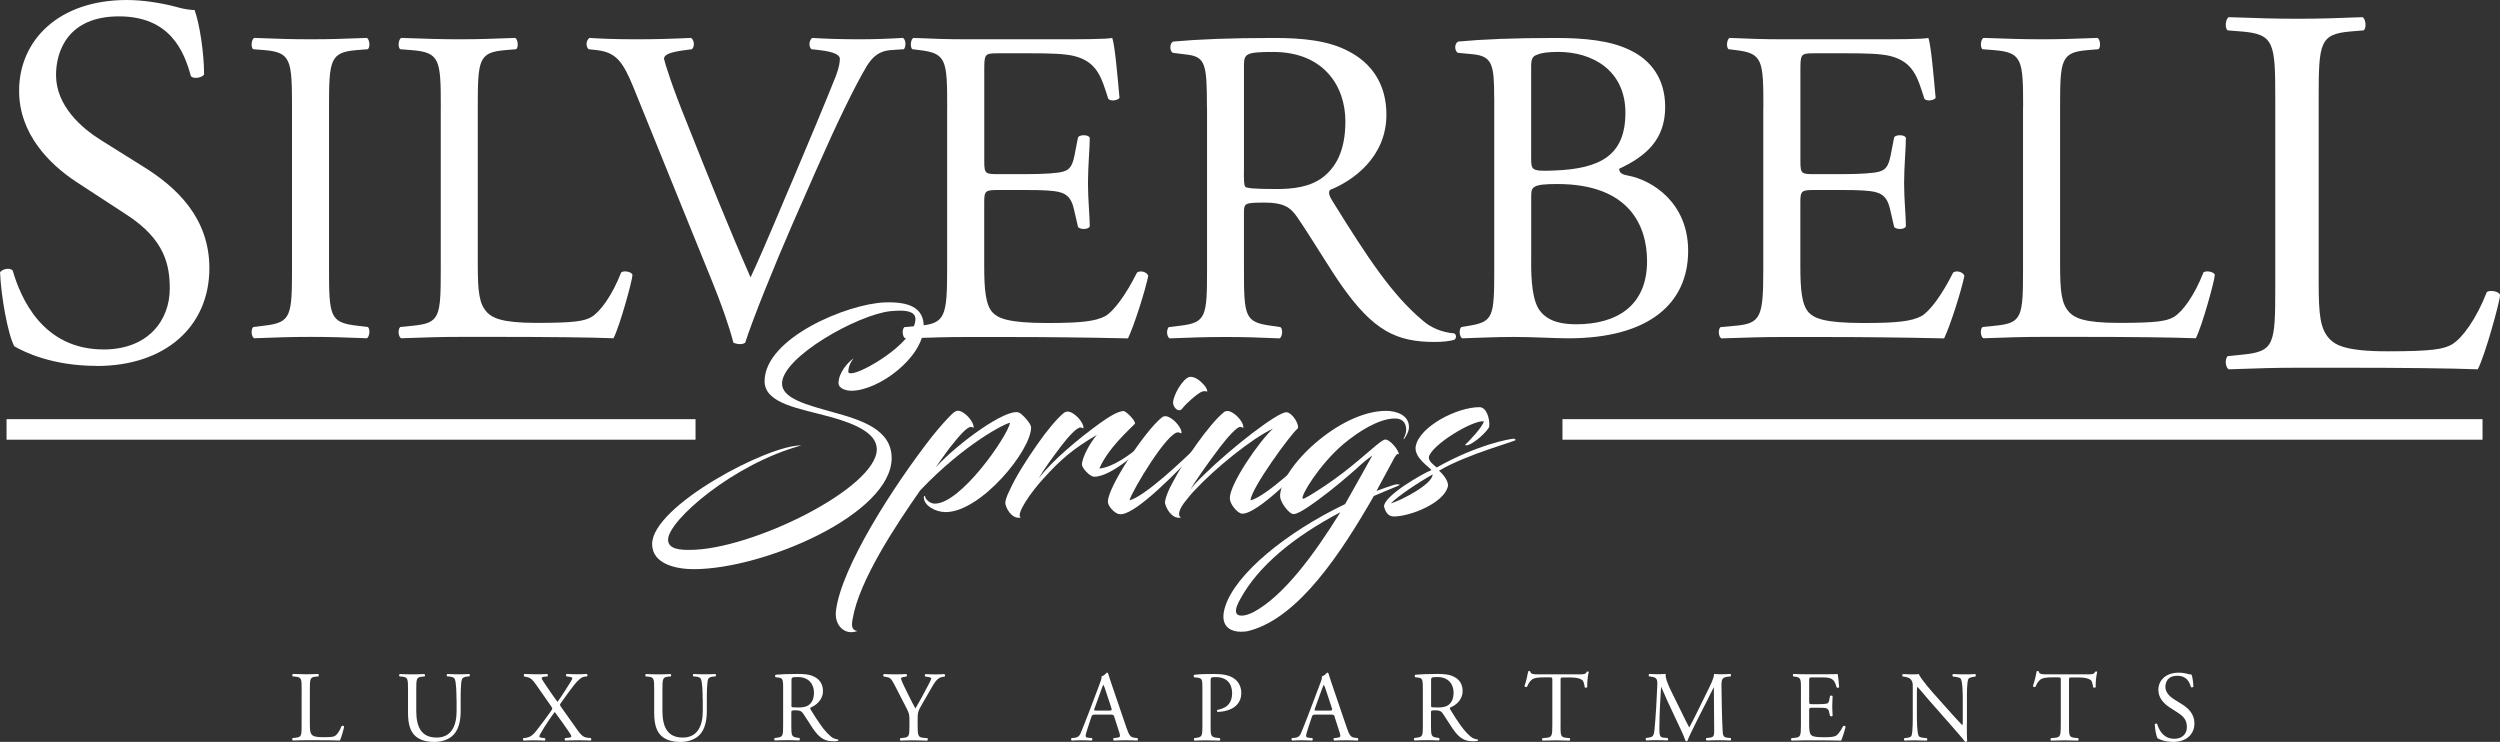
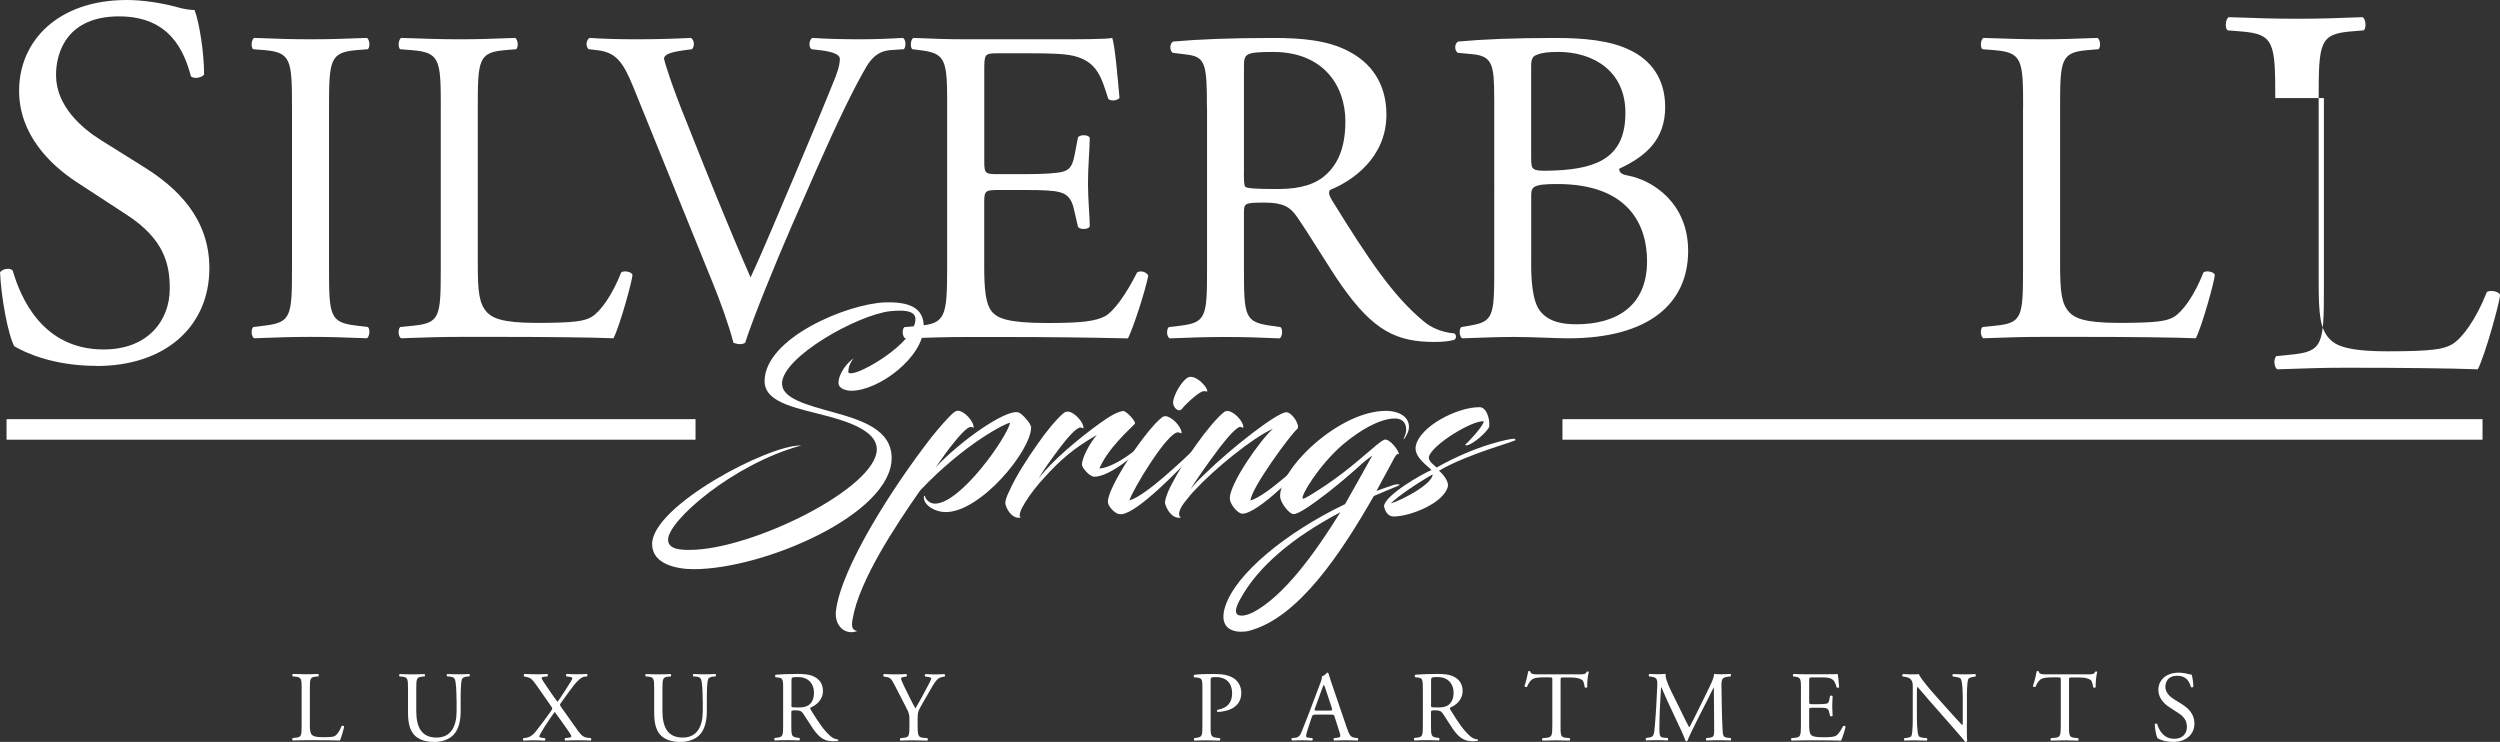
<svg xmlns="http://www.w3.org/2000/svg" id="Layer_1" data-name="Layer 1" viewBox="0 0 473.45 140.5">
  <rect x="0" y="0" width="473.45" height="140.5" fill="#333333" stroke="none" />
  <defs>
    <style>
      .cls-1 {
        fill: #fff;
      }
    </style>
  </defs>
  <g>
    <path class="cls-1" d="M18.33,69.29c-8.41,0-13.72-2.6-15.62-3.71-1.2-2.2-2.5-9.31-2.7-14.02.5-.7,2-.9,2.4-.3,1.5,5.11,5.61,14.92,17.22,14.92,8.41,0,12.52-5.51,12.52-11.52,0-4.41-.9-9.31-8.21-14.02l-9.51-6.21c-5.01-3.3-10.81-9.01-10.81-17.22C3.6,7.71,11.02,0,24.03,0,27.14,0,30.74.6,33.35,1.3c1.3.4,2.7.6,3.5.6.9,2.4,1.8,8.01,1.8,12.22-.4.6-2,.9-2.5.3-1.3-4.81-4.01-11.32-13.62-11.32s-11.92,6.51-11.92,11.12c0,5.81,4.81,10.01,8.51,12.32l8.01,5.01c6.31,3.91,12.52,9.71,12.52,19.23,0,11.02-8.31,18.53-21.33,18.53Z" />
    <path class="cls-1" d="M55.3,20.42c0-9.05-.17-10.5-5.21-10.93l-2.13-.17c-.51-.34-.34-1.88.17-2.14,4.27.17,7.17.26,10.76.26s6.32-.09,10.59-.26c.51.26.68,1.79.17,2.14l-2.13.17c-5.04.43-5.21,1.88-5.21,10.93v30.4c0,9.05.17,10.25,5.21,10.85l2.13.26c.51.34.34,1.88-.17,2.13-4.27-.17-7.17-.26-10.59-.26-3.59,0-6.49.09-10.76.26-.51-.26-.68-1.62-.17-2.13l2.13-.26c5.04-.6,5.21-1.79,5.21-10.85v-30.4Z" />
    <path class="cls-1" d="M83.48,20.25c0-8.97-.17-10.33-5.55-10.76l-2.13-.17c-.51-.34-.34-1.88.17-2.14,4.78.17,7.69.26,11.1.26s6.23-.09,10.5-.26c.51.26.68,1.79.17,2.14l-2.05.17c-5.04.43-5.21,1.79-5.21,10.76v29.72c0,5.38.26,7.6,1.79,9.22.94.94,2.56,1.96,9.31,1.96,7.26,0,9.05-.34,10.42-1.11,1.71-1.03,3.93-4.1,5.64-8.45.51-.43,2.13-.09,2.13.51,0,.94-2.39,9.65-3.59,11.96-4.36-.17-12.47-.26-21.26-.26h-7.86c-3.59,0-6.32.09-11.1.26-.51-.26-.68-1.62-.17-2.13l2.56-.26c4.95-.51,5.12-1.71,5.12-10.68v-30.74Z" />
    <path class="cls-1" d="M119.94,16.49c-1.96-4.78-3.25-6.58-6.92-7l-1.54-.17c-.6-.51-.51-1.71.17-2.14,2.48.17,5.21.26,8.88.26s6.75-.09,10.33-.26c.6.34.77,1.62.17,2.14l-1.28.17c-3.25.43-3.93.94-4.01,1.62.17.85,1.62,5.47,4.27,11.96,3.93,9.91,7.86,19.73,12.13,29.46,2.65-5.64,6.23-14.43,8.2-18.96,2.48-5.81,6.49-15.46,7.94-19.13.68-1.79.77-2.73.77-3.33s-.85-1.28-3.84-1.62l-1.54-.17c-.6-.51-.43-1.79.17-2.14,2.39.17,5.64.26,8.88.26,2.82,0,5.47-.09,8.28-.26.6.34.6,1.71.17,2.14l-2.56.17c-2.05.17-3.33,1.2-4.44,2.99-2.39,4.01-5.72,10.93-9.56,19.64l-4.61,10.5c-3.42,7.86-7.43,17.76-8.88,22.29-.26.17-.6.26-.94.26-.43,0-.85-.09-1.28-.26-.94-3.59-2.48-7.77-3.93-11.36l-15.03-37.06Z" />
    <path class="cls-1" d="M179.38,20.25c0-8.88-.17-10.16-5.21-10.76l-1.37-.17c-.51-.34-.34-1.88.17-2.14,3.67.17,6.58.26,10.08.26h16.06c5.47,0,10.5,0,11.53-.26.51,1.45,1.03,7.6,1.37,11.36-.34.51-1.71.68-2.13.17-1.28-4.01-2.05-7-6.49-8.11-1.79-.43-4.53-.51-8.28-.51h-6.15c-2.56,0-2.56.17-2.56,3.42v17.08c0,2.39.26,2.39,2.82,2.39h4.95c3.59,0,6.23-.17,7.26-.51,1.02-.34,1.62-.85,2.05-2.99l.68-3.5c.43-.51,1.88-.51,2.22.09,0,2.05-.34,5.38-.34,8.63,0,3.07.34,6.32.34,8.2-.34.6-1.79.6-2.22.09l-.77-3.33c-.34-1.54-.94-2.82-2.65-3.25-1.2-.34-3.25-.43-6.58-.43h-4.95c-2.56,0-2.82.09-2.82,2.31v12.04c0,4.53.26,7.43,1.62,8.88,1.03,1.03,2.82,1.96,10.33,1.96,6.58,0,9.05-.34,10.93-1.28,1.54-.85,3.84-3.84,6.06-8.28.6-.43,1.79-.17,2.13.6-.6,2.99-2.73,9.56-3.84,11.87-7.69-.17-15.29-.26-22.89-.26h-7.69c-3.67,0-6.58.09-11.61.26-.51-.26-.68-1.62-.17-2.13l2.82-.26c4.87-.43,5.29-1.71,5.29-10.68v-30.74Z" />
    <path class="cls-1" d="M228.57,20.33c0-8.11-.26-9.56-3.76-9.99l-2.73-.34c-.6-.43-.6-1.79.09-2.13,4.78-.43,10.67-.68,19.04-.68,5.29,0,10.33.43,14.26,2.56,4.1,2.13,7.09,5.98,7.09,11.96,0,8.11-6.41,12.55-10.68,14.26-.43.51,0,1.37.43,2.05,6.83,11.02,11.36,17.85,17.17,22.72,1.45,1.28,3.59,2.22,5.89,2.39.43.17.51.85.09,1.2-.77.26-2.14.43-3.76.43-7.26,0-11.62-2.13-17.68-10.76-2.22-3.16-5.72-9.05-8.37-12.9-1.28-1.88-2.65-2.73-6.06-2.73-3.84,0-4.01.09-4.01,1.88v10.76c0,8.97.17,9.99,5.13,10.68l1.79.26c.51.43.34,1.88-.17,2.13-3.84-.17-6.75-.26-10.16-.26-3.59,0-6.66.09-10.67.26-.51-.26-.68-1.54-.17-2.13l2.14-.26c4.95-.6,5.12-1.71,5.12-10.68v-30.66ZM235.57,32.55c0,1.54,0,2.48.26,2.82.26.26,1.54.43,5.89.43,3.07,0,6.32-.34,8.8-2.22,2.3-1.79,4.27-4.78,4.27-10.59,0-6.75-4.18-13.15-13.66-13.15-5.29,0-5.55.34-5.55,2.73v19.98Z" />
    <path class="cls-1" d="M282.97,18.54c0-6.32-.34-7.94-4.18-8.28l-2.73-.26c-.68-.51-.6-1.79.09-2.13,4.61-.43,10.42-.68,18.36-.68,5.38,0,10.51.43,14.35,2.39,3.67,1.79,6.49,5.21,6.49,10.68,0,6.15-3.59,9.31-8.71,11.7,0,.85.68,1.11,1.62,1.28,4.61.85,11.44,5.12,11.44,14.26,0,9.91-7.34,16.57-22.72,16.57-2.48,0-6.66-.26-10.25-.26s-6.66.17-9.82.26c-.51-.26-.68-1.62-.17-2.13l1.54-.26c4.53-.77,4.7-1.71,4.7-10.68V18.54ZM289.97,29.9c0,2.39.09,2.56,4.44,2.39,8.71-.34,13.41-2.9,13.41-10.93s-6.23-11.53-12.72-11.53c-1.88,0-3.16.17-3.93.51-.85.26-1.2.68-1.2,2.22v17.34ZM289.97,49.71c0,3.07.17,7.43,1.79,9.31,1.62,1.96,4.19,2.39,6.75,2.39,7.6,0,13.41-3.42,13.41-11.96,0-6.75-3.42-14.6-16.99-14.6-4.61,0-4.95.51-4.95,2.22v12.64Z" />
-     <path class="cls-1" d="M333.95,20.25c0-8.88-.17-10.16-5.21-10.76l-1.37-.17c-.51-.34-.34-1.88.17-2.14,3.67.17,6.58.26,10.08.26h16.05c5.47,0,10.51,0,11.53-.26.51,1.45,1.03,7.6,1.37,11.36-.34.51-1.71.68-2.13.17-1.28-4.01-2.05-7-6.49-8.11-1.79-.43-4.53-.51-8.28-.51h-6.15c-2.56,0-2.56.17-2.56,3.42v17.08c0,2.39.26,2.39,2.82,2.39h4.95c3.59,0,6.23-.17,7.26-.51s1.62-.85,2.05-2.99l.68-3.5c.43-.51,1.88-.51,2.22.09,0,2.05-.34,5.38-.34,8.63,0,3.07.34,6.32.34,8.2-.34.6-1.79.6-2.22.09l-.77-3.33c-.34-1.54-.94-2.82-2.65-3.25-1.2-.34-3.25-.43-6.58-.43h-4.95c-2.56,0-2.82.09-2.82,2.31v12.04c0,4.53.26,7.43,1.62,8.88,1.02,1.03,2.82,1.96,10.33,1.96,6.58,0,9.05-.34,10.93-1.28,1.54-.85,3.84-3.84,6.06-8.28.6-.43,1.79-.17,2.13.6-.6,2.99-2.73,9.56-3.84,11.87-7.69-.17-15.29-.26-22.89-.26h-7.69c-3.67,0-6.58.09-11.61.26-.51-.26-.68-1.62-.17-2.13l2.82-.26c4.87-.43,5.29-1.71,5.29-10.68v-30.74Z" />
    <path class="cls-1" d="M383.14,20.25c0-8.97-.17-10.33-5.55-10.76l-2.14-.17c-.51-.34-.34-1.88.17-2.14,4.78.17,7.69.26,11.1.26s6.23-.09,10.51-.26c.51.26.68,1.79.17,2.14l-2.05.17c-5.04.43-5.21,1.79-5.21,10.76v29.72c0,5.38.26,7.6,1.79,9.22.94.94,2.56,1.96,9.31,1.96,7.26,0,9.05-.34,10.42-1.11,1.71-1.03,3.93-4.1,5.63-8.45.51-.43,2.14-.09,2.14.51,0,.94-2.39,9.65-3.59,11.96-4.36-.17-12.47-.26-21.27-.26h-7.86c-3.59,0-6.32.09-11.1.26-.51-.26-.68-1.62-.17-2.13l2.56-.26c4.95-.51,5.12-1.71,5.12-10.68v-30.74Z" />
-     <path class="cls-1" d="M430.89,18.57c0-10.51-.2-12.12-6.51-12.62l-2.5-.2c-.6-.4-.4-2.2.2-2.5,5.61.2,9.01.3,13.02.3s7.31-.1,12.32-.3c.6.3.8,2.1.2,2.5l-2.4.2c-5.91.5-6.11,2.1-6.11,12.62v34.85c0,6.31.3,8.91,2.1,10.81,1.1,1.1,3,2.3,10.91,2.3,8.51,0,10.61-.4,12.22-1.3,2-1.2,4.61-4.81,6.61-9.91.6-.5,2.5-.1,2.5.6,0,1.1-2.8,11.32-4.21,14.02-5.11-.2-14.62-.3-24.93-.3h-9.21c-4.21,0-7.41.1-13.02.3-.6-.3-.8-1.9-.2-2.5l3-.3c5.81-.6,6.01-2,6.01-12.52V18.57Z" />
+     <path class="cls-1" d="M430.89,18.57c0-10.51-.2-12.12-6.51-12.62l-2.5-.2c-.6-.4-.4-2.2.2-2.5,5.61.2,9.01.3,13.02.3s7.31-.1,12.32-.3c.6.3.8,2.1.2,2.5l-2.4.2c-5.91.5-6.11,2.1-6.11,12.62v34.85c0,6.31.3,8.91,2.1,10.81,1.1,1.1,3,2.3,10.91,2.3,8.51,0,10.61-.4,12.22-1.3,2-1.2,4.61-4.81,6.61-9.91.6-.5,2.5-.1,2.5.6,0,1.1-2.8,11.32-4.21,14.02-5.11-.2-14.62-.3-24.93-.3c-4.21,0-7.41.1-13.02.3-.6-.3-.8-1.9-.2-2.5l3-.3c5.81-.6,6.01-2,6.01-12.52V18.57Z" />
  </g>
  <path class="cls-1" d="M130.61,104.14c11.72,0,35.44-11.72,35.44-19.06,0-3.02-4.04-4.81-8.8-6.13-5.83-1.6-12.45-2.48-12.45-6.76,0-8.17,15.7-14.68,22.8-14.92,4.42-.15,7.39.92,7.34,4.67-.1,5.79-8.56,12.06-13.71,12.06-.97,0-2.43-.39-2.43-1.46,0-1.99,1.9-4.08,2.87-4.67-.73.83-1.02,1.85-1.02,2.53,0,.29.29.29.58.29,1.99,0,11.47-5.45,12.11-9.87.24-1.56-1.07-1.99-2.92-1.99-.53,0-1.17.05-1.8.1-6.22.68-20.52,8.7-20.52,13.71,0,2.82,4.67,4.03,9.58,5.4,5.49,1.51,11.18,3.31,11.18,8.7,0,10.65-24.21,21.05-37.48,21.05-3.21,0-7.88-.92-7.88-4.76,0-7.2,21.98-18.81,28.25-18.67-12.88,3.5-25.23,14.24-25.23,17.84,0,1.9,2.53,1.94,4.08,1.94Z" />
  <path class="cls-1" d="M180.69,78.08c.29-.24.58-.29.73-.29,1.12,0,2.97,1.9,2.97,3.16,0,.15-.15-.05-.49-.1-.73-.1-2.43,1.9-3.99,3.89-.63.78-2.72,3.79-2.72,3.79,4.23-4.62,13.32-11.23,15.75-10.41.63.24,2.33,2.09,2.33,2.82,0,4.38-9.53,16.04-16.19,16.04-1.9,0-4.13-1.21-4.13-2.82,0-.24.24-.34.24-.19,0,.49.83,1.41,1.85,1.41,4.91,0,13.66-12.59,14.25-15.31-.73,0-8.56,3.89-17.02,12.79-4.72,6.76-11.57,17.11-12.79,24.31-.24,1.22-.24,2.19.88,2.33-2.24.88-4.42-.92-4.04-3.89,1.02-8.17,10.74-23.39,18.13-32.87,1.31-1.65,3.26-3.89,4.23-4.67Z" />
  <path class="cls-1" d="M201.49,78.18c.29-.19.49-.24.68-.24,1.17,0,3.02,1.9,3.02,3.11,0,.19-.15-.05-.54-.1-.73-.05-2.43,1.85-3.89,3.79-1.31,1.75-3.02,4.03-4.04,5.83,2.58-3.35,7.44-7.44,11.62-10.45,1.9-1.36,3.35-2.19,4.38-2.28.54-.05,2.53,2.04,2.19,2.43-1.07,1.12-5.11,4.67-6.71,8.46,2.33-.19,5.69-2.38,8.7-5.06.05-.05.34-.1.39,0-.88,1.17-6.71,6.61-10.06,6.61-.88,0-2.33-1.7-2.33-2.28,0-1.36,1.56-4.18,2.82-5.64-4.47,2.63-6.76,4.57-10.06,8.21-2.48,2.67-5.4,6.95-4.33,7.44-1.41.34-2.58-1.17-2.92-2.53-.1-.44.15-1.36.73-2.48,1.22-2.77,3.4-6.13,5.35-8.9,1.7-2.48,3.79-4.96,5.01-5.93Z" />
  <path class="cls-1" d="M211.8,97.34c-.78-.24-1.99-1.46-1.99-2.33,0-2.82,7.05-13.42,10.16-15.9.24-.24.54-.29.73-.29,1.12,0,3.06,1.94,3.06,3.16,0,.19-.24-.05-.63-.1-1.99-.19-8.65,10.89-9.24,12.88,2.97-.78,10.06-7.54,13.03-10.41.34-.24.58.15.44.29-4.23,4.57-11.96,12.49-14.97,12.74-.19,0-.34,0-.58-.05ZM228.04,72.93c.44.49.73,1.22.54,1.22-.1,0-.49-.19-1.02.05-.83.34-3.06,2.33-3.65,3.16-.68.88-1.7-.15-1.75-1.02-.05-1.41,1.8-4.57,3.06-4.96,1.12-.15,2.19.83,2.82,1.55Z" />
  <path class="cls-1" d="M236.84,94.76c3.06-.83,10.02-7.49,13.13-10.41.29-.24.54.15.39.29-4.23,4.62-12.15,12.64-15.07,12.64-.49,0-1.02-.44-1.51-1.02-.54-.63-.88-1.36-.88-1.9,0-2.77,5.64-10.89,8.17-13.17-3.99,1.8-11.13,7.68-14.73,11.57-.63.63-1.22,1.36-1.75,2.04-1.31,1.55-1.65,2.87-.92,3.21-1.46.34-2.63-1.22-3.02-2.63-.1-.34.15-1.65,1.36-3.89,1.17-2.28,3.02-5.15,4.62-7.39,1.75-2.48,3.89-5.06,5.15-6.03.19-.19.49-.24.63-.24,1.22,0,3.06,1.9,3.06,3.11,0,.19-.19-.05-.58-.1-.63-.05-2.43,1.99-3.89,3.89-2.28,3.02-4.81,6.61-5.54,7.97.54-.78,1.46-1.75,2.48-2.72,5.44-5.35,14-11.91,15.65-11.91,1.17,0,2.72,2.63,2.09,3.16-1.21.97-8.75,11.23-8.85,13.52Z" />
  <path class="cls-1" d="M260.71,92.96c1.07-.39,2.14-.78,3.21-1.12.78-.24,1.56-.1.88.15-1.56.63-3.11,1.31-4.62,1.94-6.22,10.84-14.24,23.04-23.58,25.52-.54.15-1.07.19-1.6.19-1.8,0-3.31-.83-3.31-2.87,0-.53.1-1.17.34-1.9,1.94-6.17,11.52-14.05,22.7-19.4,1.07-1.85,5.15-9.19,5.15-9.19.05-.05-1.17.83-2.09,1.65-.73.68-3.4,3.06-6.13,5.2-2.77,2.14-5.64,4.23-6.66,4.23-.1,0-.34-.05-.49-.15-.88-.54-2.09-2.28-2.09-3.26,0-5.3,11.18-16.14,20.08-16.14,1.9,0,4.33.78,4.33,3.06,0,.83-.49,1.65-.92,2.28-.1.05-.15,0-.1-.05.19-.44.49-1.02.49-1.75,0-1.46-.92-2.19-2.38-2.09-2.82.15-6.32,2.19-9.53,4.86-4.62,3.94-8.17,9.92-7.68,10.31.19.19,2.14-1.07,4.28-2.48,2.33-1.56,4.62-3.36,6.22-4.72,3.36-2.82,4.08-3.55,4.91-3.94.92-.44,2.97,2.19,2.77,2.77-.15-.15-.39-.29-1.21,1.36l-2.97,5.49ZM253.85,97c-8.85,4.67-15.61,10.21-19.01,16.53-.54.97-.78,1.65-.78,2.14,0,.68.44.92,1.07.92.68,0,1.51-.29,2.28-.68,5.69-3.06,11.47-10.89,16.43-18.91Z" />
  <path class="cls-1" d="M270.62,86.49c-.19.83.97,1.61,1.46,2.04,7.78-4.38,14-5.45,14.63-5.45.1,0,.29.1.29.24.44.15-9.19,2.67-14.49,5.83.63.49,1.85,1.9,1.7,2.92-.68,3.16-7.1,5.74-10.26,5.74-1.07,0-1.61-.87-1.85-1.94.15-2.09,7.29-6.17,8.99-6.85-.54-.68-3.4-2.43-2.97-4.57.78-3.7,7.78-7.34,12.06-7.34,1.36,0,1.99,2.24,1.85,3.64-.05.68-3.11,3.6-4.42,3.6-.05,0-.15-.19-.1-.19.15,0,3.4-3.4,3.5-4.38-2.24-.19-9.77,4.42-10.4,6.71ZM263.38,95.34c1.9-.53,7.93-3.64,7.93-5.49-2.92,1.65-6.51,4.08-7.93,5.49Z" />
  <g>
    <path class="cls-1" d="M57.13,130.53c0-1.99-.04-2.29-1.23-2.39l-.47-.04c-.11-.08-.08-.42.04-.47,1.06.04,1.71.06,2.46.06s1.38-.02,2.33-.06c.11.06.15.4.04.47l-.46.04c-1.12.09-1.16.4-1.16,2.39v6.59c0,1.19.06,1.69.4,2.05.21.21.57.44,2.06.44,1.61,0,2.01-.07,2.31-.25.38-.23.87-.91,1.25-1.88.11-.09.47-.02.47.11,0,.21-.53,2.14-.8,2.65-.97-.04-2.77-.06-4.72-.06h-1.74c-.8,0-1.4.02-2.46.06-.11-.06-.15-.36-.04-.47l.57-.06c1.1-.11,1.14-.38,1.14-2.37v-6.82Z" />
    <path class="cls-1" d="M86.45,132.45c0-1.17-.04-3.35-.36-3.92-.13-.23-.47-.36-.95-.4l-.47-.04c-.11-.13-.08-.38.04-.45.72.04,1.42.06,2.16.06.8,0,1.31-.02,1.99-.06.15.09.13.34.04.45l-.45.04c-.47.04-.83.21-.95.46-.26.62-.26,2.8-.26,3.87v2.14c0,1.65-.26,3.39-1.33,4.53-.81.89-2.22,1.38-3.62,1.38-1.31,0-2.61-.25-3.54-1.04-1-.83-1.48-2.22-1.48-4.47v-4.47c0-1.97-.04-2.29-1.14-2.39l-.47-.04c-.11-.07-.08-.4.04-.45.95.04,1.59.06,2.35.06s1.4-.02,2.33-.06c.11.06.15.38.04.45l-.45.04c-1.1.09-1.14.42-1.14,2.39v4.09c0,3.05.95,5.06,3.85,5.06,2.75,0,3.79-2.16,3.79-5.04v-2.18Z" />
    <path class="cls-1" d="M111.89,139.78c.13.11.11.38-.02.47-.87-.04-1.61-.06-2.39-.06-.85,0-1.76.02-2.44.06-.11-.11-.13-.36-.04-.47l.55-.06c.44-.04.64-.11.64-.25,0-.11-.04-.3-.42-.83-.81-1.16-1.88-2.73-2.71-3.81-.51.64-1.91,2.71-2.67,4.04-.15.26-.25.47-.25.61,0,.11.17.21.55.25l.51.06c.13.11.09.38-.02.47-.68-.04-1.4-.06-2.05-.06s-1.34.02-1.95.06c-.17-.07-.19-.36-.06-.47l.47-.06c1.02-.11,1.69-.93,2.25-1.69.23-.3,1.53-1.97,2.58-3.49.13-.19.17-.32.17-.38s-.08-.23-.23-.44l-2.84-4.07c-.63-.89-.99-1.27-1.65-1.42l-.61-.13c-.09-.11-.08-.42.04-.47.89.04,1.52.06,2.2.06.74,0,1.59-.02,2.14-.06.13.06.15.34.04.47l-.53.04c-.34.02-.57.13-.57.25,0,.17.19.49.57,1.04.63.91,1.74,2.61,2.43,3.47.49-.61,2.2-3.3,2.54-3.87.15-.25.27-.49.27-.63,0-.09-.28-.21-.63-.25l-.49-.06c-.11-.13-.11-.4.04-.47.66.04,1.27.06,2.01.06s1.23-.02,1.82-.06c.13.09.15.36.04.47l-.45.04c-.57.06-1.25.62-2.03,1.61-.74.95-1.55,2.08-2.46,3.35-.11.17-.19.3-.19.36s.02.19.25.49l3.2,4.51c.64.89,1.14,1.19,1.72,1.25l.66.06Z" />
    <path class="cls-1" d="M133.07,132.45c0-1.17-.04-3.35-.36-3.92-.13-.23-.47-.36-.95-.4l-.47-.04c-.11-.13-.08-.38.04-.45.72.04,1.42.06,2.16.06.8,0,1.31-.02,1.99-.06.15.09.13.34.04.45l-.45.04c-.47.04-.83.21-.95.46-.26.62-.26,2.8-.26,3.87v2.14c0,1.65-.27,3.39-1.33,4.53-.81.89-2.22,1.38-3.62,1.38-1.31,0-2.61-.25-3.54-1.04-1-.83-1.48-2.22-1.48-4.47v-4.47c0-1.97-.04-2.29-1.14-2.39l-.47-.04c-.11-.07-.08-.4.04-.45.95.04,1.59.06,2.35.06s1.4-.02,2.33-.06c.11.06.15.38.04.45l-.45.04c-1.1.09-1.14.42-1.14,2.39v4.09c0,3.05.95,5.06,3.85,5.06,2.75,0,3.79-2.16,3.79-5.04v-2.18Z" />
    <path class="cls-1" d="M148.32,130.55c0-1.8-.06-2.12-.83-2.22l-.61-.08c-.13-.09-.13-.4.02-.47,1.06-.09,2.37-.15,4.22-.15,1.18,0,2.29.09,3.16.57.91.47,1.57,1.33,1.57,2.65,0,1.8-1.42,2.78-2.37,3.16-.09.11,0,.3.09.45,1.52,2.45,2.52,3.96,3.81,5.04.32.28.8.49,1.31.53.09.04.11.19.02.26-.17.06-.47.09-.83.09-1.61,0-2.58-.47-3.92-2.39-.49-.7-1.27-2.01-1.86-2.86-.28-.42-.59-.61-1.35-.61-.85,0-.89.02-.89.42v2.39c0,1.99.04,2.22,1.14,2.37l.4.06c.11.09.08.42-.04.47-.85-.04-1.5-.06-2.25-.06-.8,0-1.48.02-2.37.06-.11-.06-.15-.34-.04-.47l.47-.06c1.1-.13,1.14-.38,1.14-2.37v-6.8ZM149.88,133.26c0,.34,0,.55.06.63.06.06.34.09,1.31.09.68,0,1.4-.08,1.95-.49.51-.4.95-1.06.95-2.35,0-1.5-.93-2.92-3.03-2.92-1.17,0-1.23.08-1.23.61v4.43Z" />
    <path class="cls-1" d="M173.78,137.32c0,2.03.11,2.33,1.14,2.41l.72.06c.11.11.08.42-.04.47-1.17-.04-1.82-.06-2.58-.06-.8,0-1.48.02-2.48.06-.11-.06-.15-.36-.04-.47l.59-.06c1.1-.11,1.14-.38,1.14-2.41v-.96c0-1.04-.06-1.29-.61-2.35l-2.24-4.36c-.64-1.25-.93-1.35-1.5-1.44l-.53-.09c-.11-.13-.09-.4.04-.47.61.04,1.29.06,2.2.06s1.55-.02,2.03-.06c.17.06.17.36.06.47l-.25.04c-.66.09-.8.19-.8.34,0,.19.49,1.27.59,1.46.7,1.4,1.4,2.9,2.14,4.21.59-1,1.21-2.1,1.78-3.2.53-.98,1.23-2.27,1.23-2.5,0-.11-.34-.25-.8-.3l-.34-.04c-.13-.13-.11-.4.04-.47.68.04,1.23.06,1.82.06s1.12-.02,1.76-.06c.15.09.17.36.04.47l-.53.09c-.99.17-1.55,1.36-2.5,2.99l-1.19,2.06c-.83,1.44-.89,1.61-.89,3.07v.98Z" />
-     <path class="cls-1" d="M211.04,135.8c-.13-.42-.21-.47-.78-.47h-2.86c-.47,0-.59.06-.72.45l-.66,1.99c-.28.85-.42,1.36-.42,1.57,0,.23.09.34.55.38l.63.06c.13.09.13.4-.04.47-.49-.04-1.08-.04-1.97-.06-.63,0-1.31.04-1.82.06-.11-.07-.15-.38-.04-.47l.63-.06c.45-.04.87-.25,1.14-.93.34-.87.87-2.1,1.67-4.23l1.93-5.11c.26-.68.38-1.04.32-1.35.45-.13.78-.47.98-.72.11,0,.25.04.28.17.25.83.55,1.71.83,2.54l2.6,7.62c.55,1.63.8,1.91,1.61,2.01l.51.06c.13.09.09.4,0,.47-.78-.04-1.44-.06-2.29-.06-.91,0-1.63.04-2.18.06-.15-.07-.17-.38-.04-.47l.55-.06c.4-.04.66-.15.66-.34,0-.21-.09-.55-.25-1.01l-.83-2.58ZM207.29,134.12c-.15.44-.13.45.4.45h2.33c.55,0,.59-.07.42-.59l-1.02-3.09c-.15-.46-.32-.97-.44-1.19h-.04c-.06.09-.25.55-.45,1.12l-1.19,3.3Z" />
    <path class="cls-1" d="M229.26,137.36c0,1.99.04,2.24,1.25,2.37l.51.06c.11.09.08.42-.04.47-1.08-.04-1.7-.06-2.46-.06s-1.48.02-2.31.06c-.11-.06-.15-.36-.04-.47l.4-.06c1.1-.15,1.14-.38,1.14-2.37v-6.99c0-1.61-.04-1.93-.89-2.03l-.68-.08c-.13-.11-.11-.4.04-.47,1.01-.13,2.18-.15,3.75-.15s2.75.21,3.64.76c.87.55,1.51,1.53,1.51,2.84,0,1.74-1.08,2.61-1.9,3.01-.83.4-1.84.57-2.61.57-.13-.06-.13-.34-.02-.38,2.05-.38,2.79-1.53,2.79-3.18,0-1.84-1.08-3.03-3.05-3.03-1,0-1.02.08-1.02.68v8.45Z" />
    <path class="cls-1" d="M252.79,135.8c-.13-.42-.21-.47-.78-.47h-2.86c-.47,0-.59.06-.72.45l-.66,1.99c-.28.85-.42,1.36-.42,1.57,0,.23.09.34.55.38l.62.06c.13.09.13.4-.04.47-.49-.04-1.08-.04-1.97-.06-.63,0-1.31.04-1.82.06-.11-.07-.15-.38-.04-.47l.62-.06c.46-.04.87-.25,1.14-.93.34-.87.87-2.1,1.67-4.23l1.93-5.11c.27-.68.38-1.04.32-1.35.46-.13.78-.47.98-.72.11,0,.25.04.28.17.25.83.55,1.71.83,2.54l2.6,7.62c.55,1.63.8,1.91,1.61,2.01l.51.06c.13.09.09.4,0,.47-.78-.04-1.44-.06-2.29-.06-.91,0-1.63.04-2.18.06-.15-.07-.17-.38-.04-.47l.55-.06c.4-.04.66-.15.66-.34,0-.21-.09-.55-.25-1.01l-.83-2.58ZM249.04,134.12c-.15.44-.13.45.4.45h2.33c.55,0,.59-.07.42-.59l-1.02-3.09c-.15-.46-.32-.97-.44-1.19h-.04c-.06.09-.25.55-.46,1.12l-1.19,3.3Z" />
    <path class="cls-1" d="M269.46,130.55c0-1.8-.06-2.12-.83-2.22l-.61-.08c-.13-.09-.13-.4.02-.47,1.06-.09,2.37-.15,4.22-.15,1.17,0,2.29.09,3.16.57.91.47,1.57,1.33,1.57,2.65,0,1.8-1.42,2.78-2.37,3.16-.09.11,0,.3.09.45,1.51,2.45,2.52,3.96,3.81,5.04.32.28.8.49,1.31.53.09.04.11.19.02.26-.17.06-.47.09-.83.09-1.61,0-2.58-.47-3.92-2.39-.49-.7-1.27-2.01-1.86-2.86-.28-.42-.59-.61-1.35-.61-.85,0-.89.02-.89.42v2.39c0,1.99.04,2.22,1.14,2.37l.4.06c.11.09.08.42-.04.47-.85-.04-1.5-.06-2.25-.06-.8,0-1.48.02-2.37.06-.11-.06-.15-.34-.04-.47l.48-.06c1.1-.13,1.14-.38,1.14-2.37v-6.8ZM271.01,133.26c0,.34,0,.55.06.63.06.06.34.09,1.31.09.68,0,1.4-.08,1.95-.49.51-.4.95-1.06.95-2.35,0-1.5-.93-2.92-3.03-2.92-1.17,0-1.23.08-1.23.61v4.43Z" />
    <path class="cls-1" d="M295.53,137.36c0,1.99.04,2.27,1.14,2.37l.61.06c.11.08.08.42-.04.47-1.08-.04-1.72-.06-2.48-.06s-1.42.02-2.63.06c-.11-.06-.15-.38,0-.47l.68-.06c1.08-.09,1.17-.38,1.17-2.37v-8.47c0-.59,0-.61-.57-.61h-1.04c-.82,0-1.86.04-2.33.48-.46.42-.64.83-.85,1.31-.15.11-.42.02-.49-.13.3-.85.59-2.06.72-2.82.06-.04.3-.06.36,0,.11.61.74.59,1.61.59h7.67c1.02,0,1.19-.04,1.48-.53.09-.04.3-.02.34.06-.21.78-.34,2.31-.28,2.88-.08.15-.4.15-.49.04-.06-.47-.19-1.17-.47-1.38-.44-.32-1.16-.48-2.2-.48h-1.35c-.57,0-.55.02-.55.64v8.43Z" />
    <path class="cls-1" d="M318.58,135.14c.44.89.85,1.76,1.31,2.59h.04c.51-.89.98-1.88,1.46-2.84l1.78-3.62c.85-1.72,1.4-2.77,1.44-3.64.64.06,1.04.06,1.42.06.47,0,1.1-.02,1.69-.06.11.07.11.4.02.47l-.4.04c-1.19.11-1.35.47-1.33,1.8.04,2.01.06,5.51.21,8.24.06.95.04,1.46.93,1.53l.61.06c.11.11.09.4-.04.47-.78-.04-1.55-.06-2.24-.06s-1.52.02-2.29.06c-.13-.09-.15-.36-.04-.47l.55-.06c.93-.09.93-.4.93-1.61l-.06-7.9h-.04c-.13.21-.85,1.72-1.23,2.46l-1.69,3.32c-.85,1.67-1.71,3.45-2.05,4.32-.04.06-.11.08-.19.08-.04,0-.13-.02-.17-.08-.32-1-1.23-2.86-1.67-3.79l-1.71-3.66c-.4-.87-.8-1.86-1.21-2.73h-.04c-.07,1.17-.13,2.27-.19,3.37-.06,1.15-.13,2.84-.13,4.45,0,1.4.11,1.71.85,1.76l.72.06c.13.11.11.42-.02.47-.64-.04-1.38-.06-2.1-.06-.61,0-1.29.02-1.93.06-.11-.09-.15-.38-.04-.47l.42-.06c.8-.11,1.06-.23,1.18-1.55.11-1.25.21-2.29.32-4.17.09-1.57.17-3.18.21-4.22.04-1.19-.11-1.48-1.27-1.63l-.3-.04c-.09-.11-.07-.4.08-.47.57.04,1.02.06,1.5.06.44,0,.95,0,1.57-.06-.08.74.4,1.91.98,3.13l2.16,4.38Z" />
    <path class="cls-1" d="M341.07,130.53c0-1.97-.04-2.26-1.16-2.39l-.3-.04c-.11-.08-.08-.42.04-.47.81.04,1.46.06,2.23.06h3.56c1.21,0,2.33,0,2.56-.06.11.32.23,1.69.3,2.52-.07.11-.38.15-.47.04-.28-.89-.46-1.55-1.44-1.8-.4-.09-1-.11-1.84-.11h-1.36c-.57,0-.57.04-.57.76v3.79c0,.53.06.53.63.53h1.1c.8,0,1.38-.04,1.61-.11s.36-.19.46-.66l.15-.78c.09-.11.42-.11.49.02,0,.46-.07,1.19-.07,1.91s.07,1.4.07,1.82c-.07.13-.4.13-.49.02l-.17-.74c-.07-.34-.21-.62-.59-.72-.27-.08-.72-.09-1.46-.09h-1.1c-.57,0-.63.02-.63.51v2.67c0,1,.06,1.65.36,1.97.23.23.62.44,2.29.44,1.46,0,2.01-.07,2.43-.28.34-.19.85-.85,1.35-1.84.13-.09.4-.04.47.13-.13.66-.61,2.12-.85,2.63-1.71-.04-3.39-.06-5.08-.06h-1.71c-.81,0-1.46.02-2.58.06-.11-.06-.15-.36-.04-.47l.63-.06c1.08-.09,1.17-.38,1.17-2.37v-6.82Z" />
    <path class="cls-1" d="M372.48,136.98c0,.57,0,2.82.06,3.32-.04.11-.15.21-.36.21-.23-.32-.78-.99-2.43-2.86l-4.4-5c-.51-.59-1.8-2.14-2.2-2.56h-.04c-.08.23-.09.66-.09,1.23v4.13c0,.89.02,3.35.34,3.92.11.21.49.32.97.36l.59.06c.11.15.09.38-.04.47-.85-.04-1.52-.06-2.22-.06-.8,0-1.31.02-1.97.06-.13-.09-.15-.36-.04-.47l.51-.06c.44-.06.74-.17.83-.38.27-.68.25-2.99.25-3.9v-5.47c0-.53-.02-.93-.42-1.37-.26-.26-.72-.4-1.17-.45l-.32-.04c-.11-.11-.11-.4.04-.47.8.06,1.8.06,2.14.06.3,0,.62-.02.87-.06.38.96,2.61,3.47,3.24,4.17l1.84,2.06c1.31,1.46,2.24,2.52,3.13,3.43h.04c.08-.09.08-.4.08-.8v-4.05c0-.89-.02-3.35-.38-3.92-.11-.17-.42-.28-1.17-.38l-.32-.04c-.13-.11-.11-.42.04-.47.87.04,1.52.06,2.24.06.82,0,1.31-.02,1.95-.06.15.09.15.36.04.47l-.27.04c-.61.09-.98.25-1.06.4-.32.68-.28,3.03-.28,3.9v4.53Z" />
    <path class="cls-1" d="M391.82,137.36c0,1.99.04,2.27,1.14,2.37l.61.06c.11.08.08.42-.04.47-1.08-.04-1.72-.06-2.48-.06s-1.42.02-2.63.06c-.11-.06-.15-.38,0-.47l.68-.06c1.08-.09,1.17-.38,1.17-2.37v-8.47c0-.59,0-.61-.57-.61h-1.04c-.82,0-1.86.04-2.33.48-.46.42-.64.83-.85,1.31-.15.11-.42.02-.49-.13.3-.85.59-2.06.72-2.82.06-.04.3-.06.36,0,.11.61.74.59,1.61.59h7.67c1.02,0,1.19-.04,1.48-.53.09-.04.3-.02.34.06-.21.78-.34,2.31-.28,2.88-.08.15-.4.15-.49.04-.06-.47-.19-1.17-.47-1.38-.44-.32-1.16-.48-2.2-.48h-1.35c-.57,0-.55.02-.55.64v8.43Z" />
    <path class="cls-1" d="M411.53,140.5c-1.59,0-2.6-.49-2.95-.7-.23-.42-.48-1.76-.51-2.65.09-.13.38-.17.45-.06.29.97,1.06,2.82,3.26,2.82,1.59,0,2.37-1.04,2.37-2.18,0-.83-.17-1.76-1.55-2.65l-1.8-1.17c-.95-.62-2.05-1.7-2.05-3.26,0-1.8,1.4-3.26,3.87-3.26.59,0,1.27.11,1.76.25.25.07.51.11.66.11.17.46.34,1.52.34,2.31-.07.11-.38.17-.47.06-.25-.91-.76-2.14-2.58-2.14s-2.25,1.23-2.25,2.1c0,1.1.91,1.9,1.61,2.33l1.52.95c1.19.74,2.37,1.84,2.37,3.64,0,2.08-1.57,3.51-4.04,3.51Z" />
  </g>
  <rect class="cls-1" x="1.24" y="79.38" width="130.48" height="3.89" />
  <rect class="cls-1" x="295.9" y="79.38" width="174.24" height="3.89" />
</svg>